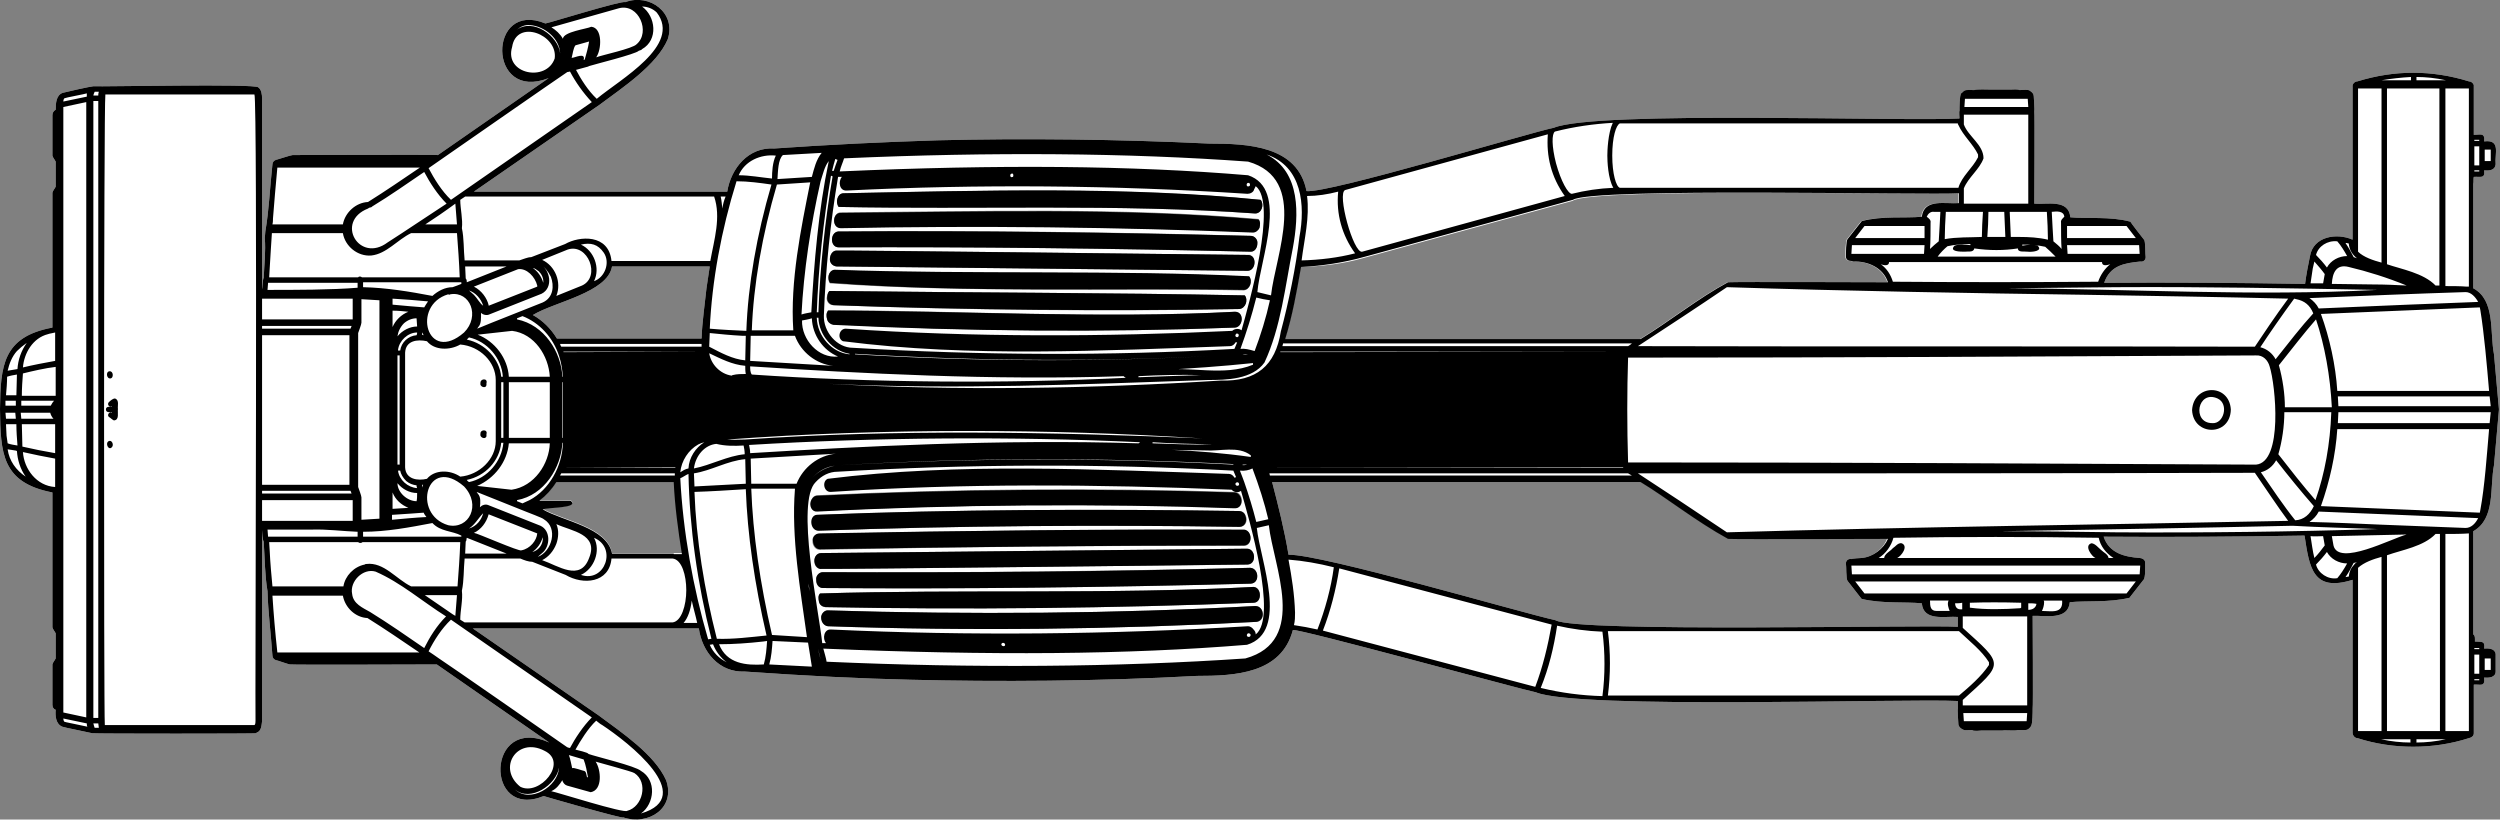
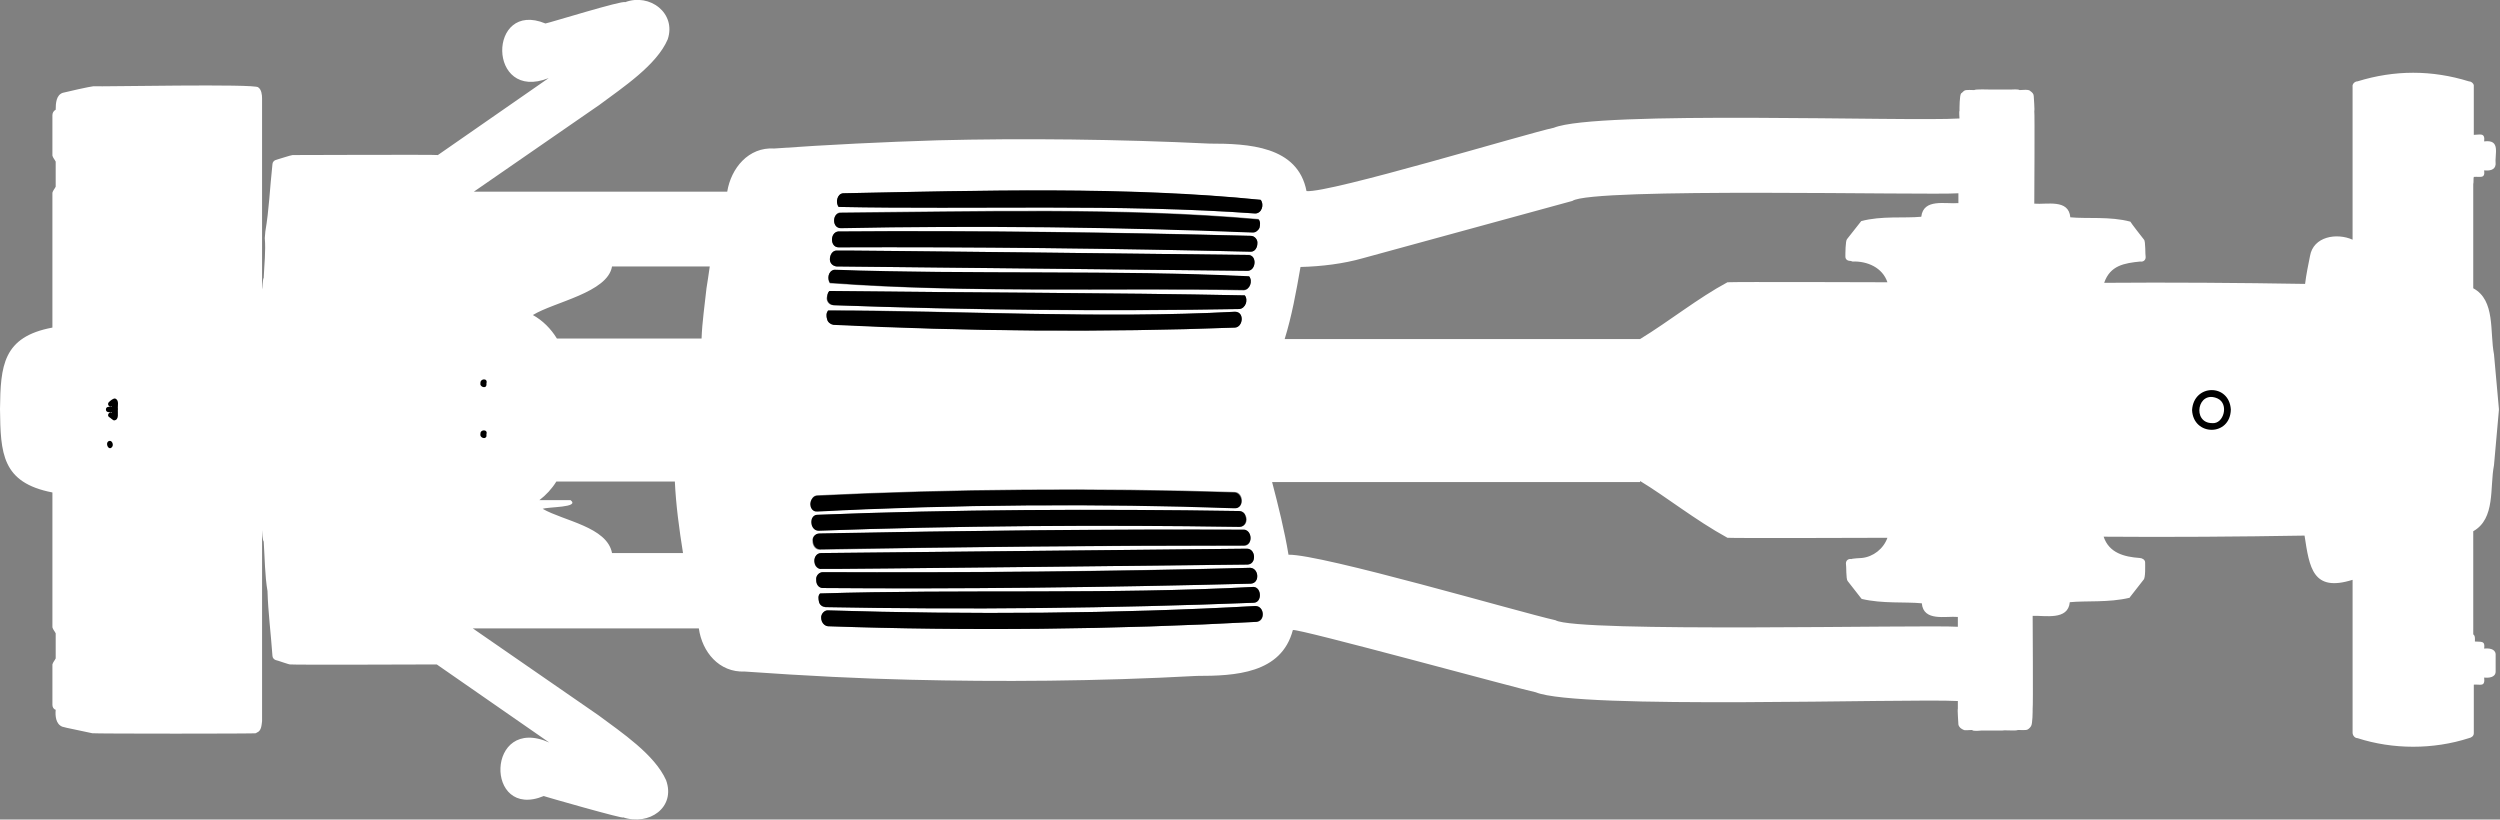
<svg xmlns="http://www.w3.org/2000/svg" version="1.0" x="0px" y="0px" height="100%" width="100%" preserveAspectRatio="none" viewBox="0 0 457.9 150.1" style="enable-background:new 0 0 457.9 150.1;" xml:space="preserve">
  <rect x="0" y="0" width="457.9" height="150.1" fill="#808080" stroke="none" />
  <g id="fill">
    <path class="fill" fill="#ffffff" d="M114.5,0.4c-0.4-0.4-13.9,3.8-14.6,3.9c-10.6-4.4-10.7,14.5,0.6,10L80.2,28.4c0-0.1-26.5,0-26.6,0   c-0.3,0-2.7,0.8-3.1,0.9c-0.3,0.1-0.6,0.4-0.6,0.8c-0.5,4.6-0.6,8.2-1.3,12.3c0,0.1-0.1,1.1-0.1,1.2c0.2,2.4-0.1,4.9-0.2,7.3   c-0.2,0.2-0.2,1.9-0.3,2.1h0v-35c0-0.6-0.1-1.6-0.7-2c-0.3-0.7-28.8-0.1-30.2-0.2c-0.4,0-5.3,1.1-5.6,1.2c-1.2,0.4-1.3,1.9-1.3,3.1   c-0.4,0.2-0.6,0.6-0.6,1v7.4c0.1,0.4,0.4,0.7,0.6,1.1v4.6c-0.2,0.4-0.5,0.7-0.6,1.1c0,0,0,24.7,0,24.7C0.5,61.7,0.1,67,0,74.9   C0.1,83,0.3,88.4,9.6,90.2v24.7c0.1,0.4,0.4,0.7,0.6,1.1v4.6c-0.2,0.4-0.5,0.7-0.6,1.1c0,0,0,7.4,0,7.4c0,0.4,0.2,0.8,0.6,0.9   c-0.1,1.1,0,2.6,1.2,3.1c0.1,0.1,5.2,1.1,5.5,1.2c0.5,0.1,30.4,0.1,29.9,0c0.1,0,0.1,0,0.2-0.1l0,0c0.9-0.3,0.9-1.4,1-2.1h0   c0,0,0-35,0-35h0c0,0.3,0.1,1.9,0.3,2.1c0.2,3,0.2,6.2,0.7,9.1l0,0.1c0.1,3.6,0.6,7.5,0.9,11.7c0,0.4,0.3,0.7,0.6,0.8   c0.2,0,2.6,0.9,2.7,0.8c0.3,0.1,26.5,0,26.8,0l20.6,14.3c-11.6-5.2-11.9,14.3-1,9.8c-0.2,0,15.2,4.4,14.5,3.9   c4.8,1.6,9.7-1.8,7.9-6.8c-2.1-4.7-8.1-8.7-12.4-11.9l-23-15.9c2.4,0,40.7,0,41.4,0c0.6,4.3,3.7,8.1,8.4,7.9   c11.3,0.8,21.5,1.3,30.3,1.5c16,0.4,34.3,0.3,52.5-0.7c7,0,15.5-0.4,17.6-8.4c0.7-0.4,42.3,11,44.5,11.4c7.7,3.2,68,1.1,77.3,1.6   c0,0.1,0,1.3,0,1.4c-0.1,0.2,0.1,2.6,0.1,2.9c0.1,0.5,0.5,0.8,1,1c0,0.1,1.5,0,1.5,0c0.2,0.3,1.6,0.1,1.8,0.1c0,0,3.8,0,3.8,0   c0.3-0.1,2.6,0.1,2.8-0.1c0.3,0,1.6,0.1,1.8-0.1c0.2-0.1,0.5-0.4,0.6-0.6c0.3-0.4,0.3-2.7,0.3-3.2c0.1-0.2,0-16.7,0-17   c2.2-0.1,6.5,0.9,6.8-2.5c3-0.3,7.1,0.1,10.9-0.8c0.1,0,0.1-0.1,0.1-0.1l2.5-3.2c0.4-0.3,0.3-2.7,0.3-3.2c0-0.5-0.6-0.8-1-0.8   c-2.8-0.2-5.6-0.9-6.6-3.9c11.7,0.1,25.1,0,36.8-0.2c0.9,5.9,1.5,10.4,8.8,8.1v28c0,0.5,0.4,1,0.9,1c6.5,2.1,13.9,2.1,20.4,0   c0.5-0.1,0.9-0.4,0.9-0.9c0-0.1,0-8.8,0-8.9c1.2-0.1,2.1,0.5,1.9-1.3c0.8,0.1,2.1,0,2.1-1.1c0-0.1,0-3.1,0-3.2   c-0.1-1-1.3-1.1-2.1-1c0.2-1.5-0.5-1.2-1.7-1.3c0-0.3,0.1-1.1-0.3-1.3c0,0,0,0,0,0V97.3c4.1-2.3,3-8,3.8-12.1   c0,0,0.9-10.1,0.9-10.1c0-0.1,0-0.1,0-0.2c0-0.1-0.9-9.9-0.9-10c-0.8-4.1,0.3-9.9-3.8-12.1V33.7c0.1-0.3,0-1,0.1-1.3   c1.2-0.1,2.1,0.4,1.9-1.2c0.9,0.1,2,0,2.1-1.1c-0.2-1.9,1-4.6-2.1-4.2c0.2-1.7-0.8-1.2-1.9-1.2v-8.8c0-0.1,0-0.2,0-0.3   c-0.1-0.4-0.5-0.7-0.9-0.7c-6.8-2.1-13.6-2.1-20.4,0c-0.5,0-1,0.5-0.9,1c0,0,0,28,0,28c-2.9-1.3-7.2-0.6-7.8,3   c-0.3,1.5-0.7,3.4-0.9,5.1c-11.8-0.2-25-0.3-36.8-0.2c1.1-3.2,3.7-3.6,6.6-3.9c0.5,0.1,1-0.2,1-0.8c-0.1-0.4,0-2.9-0.3-3.2   c-0.1-0.1-2.5-3.2-2.5-3.3c-3.7-1-8-0.5-11-0.8c-0.3-3.4-4.3-2.3-6.6-2.5c0-0.3,0.1-16.7,0-17c0.1,0.1-0.1-2.7-0.1-2.7   c0-0.4-0.3-0.7-0.6-0.9c-0.3-0.4-1.5-0.2-2-0.2c-0.2-0.2-1.4-0.1-1.6-0.1c0,0-3.7,0-3.7,0c-0.3,0-2.8-0.1-3,0.1   c-0.3,0-1.5-0.1-1.8,0.1c-0.2,0.1-0.4,0.4-0.6,0.5c-0.3,0.4-0.3,2.7-0.3,3.2c-0.1,0.1,0,1.3,0,1.4c-9.4,0.6-66.5-1.5-74.3,1.7   c-4.8,1-41.1,12-45.3,11.6c-1.6-8.3-10.7-8.7-17.8-8.7c-16.5-0.8-34.2-1-49.8-0.6c-9.7,0.3-20.1,0.8-29.9,1.5   c-4.7-0.3-7.9,3.6-8.6,7.9c-0.1,0-2,0-2,0c0,0-44.4,0-44.4,0l23-15.9c4.3-3.2,10.5-7.3,12.5-12C123.9,2.4,119-1.3,114.5,0.4z    M150.2,104.2c-0.6-0.1-1-0.6-1-1.1c-0.2-0.8,0.3-1.8,1.2-1.8c0,0,78-0.8,78-0.8c1.6,0,1.8,2.9,0.1,2.9   C228.4,103.4,150.2,104.3,150.2,104.2z M149.8,93.6c-1,0.1-1.5-1-1.2-1.9c0.1-0.6,0.6-1,1.2-1c24.5-1.2,50.9-1.4,76.4-0.6   c1.6,0.1,1.8,3,0,2.9C201.2,92.2,174.8,92.4,149.8,93.6z M227,93.6c0.6,0,1,0.4,1.2,0.9l0,0c0.4,0.9-0.1,2-1.1,2   c-25.6-0.4-52.2-0.2-77.1,0.7c-1.5,0-1.8-2.6-0.3-2.9C174.5,93.3,201.3,93.2,227,93.6z M227.9,97.1c1.5,0.2,1.6,2.9-0.1,2.9   c-25.8-0.1-52.7,0.2-77.7,0.7c-0.8,0-1.3-0.8-1.3-1.6c-0.1-0.7,0.5-1.3,1.2-1.3C175.9,97.2,202.8,96.9,227.9,97.1z M150.7,107.7   c-0.8-0.1-1.3-0.8-1.2-1.5c-0.1-0.7,0.5-1.4,1.2-1.4c26.2,0.1,53.3-0.2,78.3-0.8c1.6,0.1,1.7,2.8,0.1,2.9   C202.3,107.6,175.2,107.9,150.7,107.7z M151.2,111.2c-0.6,0-1-0.4-1.2-1c-0.1-0.5-0.2-1.1,0.2-1.5c25.5-0.8,53.4,0.2,79.4-1.2   c1.5,0.1,1.6,2.8,0,2.9C204.1,111.4,177,111.7,151.2,111.2z M151.7,114.7c-0.8-0.1-1.2-0.8-1.2-1.5c-0.1-0.7,0.5-1.5,1.3-1.4   c25.8,0.8,52.9,0.6,78.2-0.8c1.6,0,1.8,2.8,0.2,2.9C204.2,115.3,177.1,115.6,151.7,114.7z M300.4,88.1c4.8,2.9,10,7.1,16,10.4   c0,0,0,0,0,0c1,0.1,29.2,0,29.3,0c-0.7,2-2.6,3.5-4.7,3.7c-0.2,0-1.8,0.1-1.9,0.2c-0.5-0.1-1,0.2-1,0.8c0.1,0.5,0,2.8,0.3,3.2   c0,0,2.5,3.2,2.5,3.2c0,0,0.1,0.1,0.1,0.1c3.8,0.9,7.9,0.5,11,0.8c0.3,3.4,4.4,2.3,6.6,2.5v1.8c-6.1-0.4-69.8,1.1-73.7-1.2   c-6.7-1.5-42.8-12.1-48.9-12c-0.7-4.3-1.9-9.1-3-13.3H300.4z M123.6,88.1c0.2,4.4,0.8,8.8,1.5,13.2h-1.7h-11.3   c-0.9-4.8-8.9-5.9-12.7-8.1c1-0.4,6.9-0.2,5.1-1.6c-0.1,0-0.1,0-0.2,0h-5.5c1.2-0.9,2.3-2.1,3.1-3.4H123.6z M153.8,38.9   c24.8-0.2,51.8-1,76.7,1.2c0.4,0.4,0.3,1,0.2,1.5c-0.1,0.5-0.7,0.9-1.2,0.9c-24.5-1-50.6-1.3-75.5-0.8   C152.4,41.8,152.4,39.2,153.8,38.9z M153.6,45.3c-1.6,0-1.6-2.7-0.1-2.9c25-0.2,51.2,0.1,75.6,0.8c0.7,0,1.3,0.7,1.2,1.4   c0,0.7-0.5,1.5-1.2,1.5C204.1,45.5,178,45.2,153.6,45.3z M152,47.5c0-0.7,0.3-1.5,1.1-1.6c0.2-0.1,75.3,0.8,75.5,0.8   c1.7,0,1.4,2.9-0.1,2.9c0,0-75.2-0.8-75.2-0.8C152.6,48.8,152,48.2,152,47.5z M152,51.9c-0.6-0.8-0.3-2.3,0.8-2.4   c25.1,0.9,51.8,0,76,1.2c0.7,0.8,0.1,2.4-1,2.5C203.9,52.7,177.1,53.7,152,51.9z M102,62c-1.1-1.8-2.6-3.3-4.4-4.3   c3.9-2.4,13.7-4.1,14.5-8.9H130c-0.2,1.4-0.4,2.8-0.6,4c-0.3,2.9-0.8,6.2-0.9,9.2H102z M151.9,53.3c24.3,0.3,51.3,0.3,76.1,0.8   c0.6,0.8,0.1,2.4-1,2.5c-24,0.5-49.7,0.2-74.4-0.7c-0.7,0-1.2-0.6-1.2-1.3C151.5,54.1,151.6,53.6,151.9,53.3z M226.2,57.1   c1.7,0,1.5,2.8,0,2.9c-23.8,0.9-49.3,0.7-73.6-0.6c-0.5-0.1-1-0.4-1.1-1c-0.1-0.5-0.2-1.2,0.2-1.6   C175.8,56.9,201.9,58.4,226.2,57.1z M358.7,35.4v1.8c-2.4,0.2-6.4-0.9-6.8,2.5c-3.1,0.3-7.3-0.2-11,0.8c-0.1,0.1-2.5,3.2-2.6,3.3   c-0.3,0.3-0.3,2.7-0.3,3.2c0,0.6,0.5,0.8,1,0.8c0.1,0,0.2,0.1,0.3,0.1c2.7-0.1,5.5,1.1,6.4,3.8c-0.4,0-28.1-0.1-29.3,0   c-5.4,2.9-10.6,7.1-16,10.4h-65.1c1.3-4.2,2.1-8.6,2.9-13.2c3.9-0.1,7.9-0.6,11.4-1.6c0,0,38.4-10.5,38.4-10.5   C291.5,34.3,353.3,35.8,358.7,35.4z M230.9,36.6c0.7,0.8,0.2,2.5-1,2.5c-24.9-1.8-51.6-0.7-76.3-1.2c-0.6-0.8-0.2-2.3,0.8-2.5   C179.6,34.9,206.4,34.2,230.9,36.6z" />
  </g>
  <g id="line">
    <g>
-       <path class="st1" d="M114.5,0.4c-0.4-0.4-13.9,3.8-14.6,3.9c-10.6-4.4-10.7,14.5,0.6,10L80.2,28.4c0-0.1-26.5,0-26.6,0    c-0.3,0-2.7,0.8-3.1,0.9c-0.3,0.1-0.6,0.4-0.6,0.8c-0.5,4.6-0.6,8.2-1.3,12.3c0,0.1-0.1,1.1-0.1,1.2c0.2,2.4-0.1,4.9-0.2,7.3    c-0.2,0.2-0.2,1.9-0.3,2.1h0v-35c0-0.6-0.1-1.6-0.7-2c-0.3-0.7-28.8-0.1-30.2-0.2c-0.4,0-5.3,1.1-5.6,1.2    c-1.2,0.4-1.3,1.9-1.3,3.1c-0.4,0.2-0.6,0.6-0.6,1l0,7.4c0.1,0.4,0.4,0.7,0.6,1.1v4.6c-0.2,0.4-0.5,0.7-0.6,1.1c0,0,0,24.7,0,24.7    C0.5,61.7,0.1,67,0,74.9C0.1,83,0.3,88.4,9.6,90.2v24.7c0.1,0.4,0.4,0.7,0.6,1.1v4.6c-0.2,0.4-0.5,0.7-0.6,1.1c0,0,0,7.4,0,7.4    c0,0.4,0.2,0.8,0.6,0.9c-0.1,1.1,0,2.6,1.2,3.1c0.1,0.1,5.2,1.1,5.5,1.2c0.5,0.1,30.4,0.1,29.9,0c0.1,0,0.1,0,0.2-0.1l0,0    c0.9-0.3,0.9-1.4,1-2.1h0c0,0,0-35,0-35h0c0,0.3,0.1,1.9,0.3,2.1c0.2,3,0.2,6.2,0.7,9.1l0,0.1c0.1,3.6,0.6,7.5,0.9,11.7    c0,0.4,0.3,0.7,0.6,0.8c0.2,0,2.6,0.9,2.7,0.8c0.3,0.1,26.5,0,26.8,0l20.6,14.3c-11.6-5.2-11.9,14.3-1,9.8    c-0.2,0,15.2,4.4,14.5,3.9c4.8,1.6,9.7-1.8,7.9-6.8c-2.1-4.7-8.1-8.7-12.4-11.9c0,0-23-15.9-23-15.9c2.4,0,40.7,0,41.4,0    c0.6,4.3,3.7,8.1,8.4,7.9c11.3,0.8,21.5,1.3,30.3,1.5c16,0.4,34.3,0.3,52.5-0.7c7,0,15.5-0.4,17.6-8.4c0.7-0.4,42.3,11,44.5,11.4    c7.7,3.2,68,1.1,77.3,1.6c0,0.1,0,1.3,0,1.4c-0.1,0.2,0.1,2.6,0.1,2.9c0.1,0.5,0.5,0.8,1,1c0,0.1,1.5,0,1.5,0    c0.2,0.3,1.6,0.1,1.8,0.1c0,0,3.8,0,3.8,0c0.3-0.1,2.6,0.1,2.8-0.1c0.3,0,1.6,0.1,1.8-0.1c0.2-0.1,0.5-0.4,0.6-0.6    c0.3-0.4,0.3-2.7,0.3-3.2c0.1-0.2,0-16.7,0-17c2.2-0.1,6.5,0.9,6.8-2.5c3-0.3,7.1,0.1,10.9-0.8c0.1,0,0.1-0.1,0.1-0.1l2.5-3.2    c0.4-0.3,0.3-2.7,0.3-3.2c0-0.5-0.6-0.8-1-0.8c-2.8-0.2-5.6-0.9-6.6-3.9c11.7,0.1,25.1,0,36.8-0.2c0.9,5.9,1.5,10.4,8.8,8.1v28    c0,0.5,0.4,1,0.9,1c6.5,2.1,13.9,2.1,20.4,0c0.5-0.1,0.9-0.4,0.9-0.9c0-0.1,0-8.8,0-8.9c1.2-0.1,2.1,0.5,1.9-1.3    c0.8,0.1,2.1,0,2.1-1.1c0-0.1,0-3.1,0-3.2c-0.1-1-1.3-1.1-2.1-1c0.2-1.5-0.5-1.2-1.7-1.3c0-0.3,0.1-1.1-0.3-1.3c0,0,0,0,0,0V97.3    c4.1-2.3,3-8,3.8-12.1c0,0,0.9-10.1,0.9-10.1c0-0.1,0-0.1,0-0.2c0-0.1-0.9-9.9-0.9-10c-0.8-4.1,0.3-9.9-3.8-12.1V33.7    c0.1-0.3,0-1,0.1-1.3c1.2-0.1,2.1,0.4,1.9-1.2c0.9,0.1,2,0,2.1-1.1c-0.2-1.9,1-4.6-2.1-4.2c0.2-1.7-0.8-1.2-1.9-1.2v-8.8    c0-0.1,0-0.2,0-0.3c-0.1-0.4-0.5-0.7-0.9-0.7c-6.8-2.1-13.6-2.1-20.4,0c-0.5,0-1,0.5-0.9,1c0,0,0,28,0,28c-2.9-1.3-7.2-0.6-7.8,3    c-0.3,1.5-0.7,3.4-0.9,5.1c-11.8-0.2-25-0.3-36.8-0.2c1.1-3.2,3.7-3.6,6.6-3.9c0.5,0.1,1-0.2,1-0.8c-0.1-0.4,0-2.9-0.3-3.2    c-0.1-0.1-2.5-3.2-2.5-3.3c-3.7-1-8-0.5-11-0.8c-0.3-3.4-4.3-2.3-6.6-2.5c0-0.3,0.1-16.7,0-17c0.1,0.1-0.1-2.7-0.1-2.7    c0-0.4-0.3-0.7-0.6-0.9c-0.3-0.4-1.5-0.2-2-0.2c-0.2-0.2-1.4-0.1-1.6-0.1c0,0-3.7,0-3.7,0c-0.3,0-2.8-0.1-3,0.1    c-0.3,0-1.5-0.1-1.8,0.1c-0.2,0.1-0.4,0.4-0.6,0.5c-0.3,0.4-0.3,2.7-0.3,3.2c-0.1,0.1,0,1.3,0,1.4c-9.4,0.6-66.5-1.5-74.3,1.7    c-4.8,1-41.1,12-45.3,11.6c-1.6-8.3-10.7-8.7-17.8-8.7c-16.5-0.8-34.2-1-49.8-0.6c-9.7,0.3-20.1,0.8-29.9,1.5    c-4.7-0.3-7.9,3.6-8.6,7.9c-0.1,0-2,0-2,0c0,0-44.4,0-44.4,0l23-15.9c4.3-3.2,10.5-7.3,12.5-12C123.9,2.4,119-1.3,114.5,0.4z     M113.4,1.5c3.6-0.9,5.8,4.4,3.2,6.6c-0.7,0.8-6.4,2-7.4,2.4c1-1.4,1.2-5.4-0.9-5.6c-0.8,0.4-5.1,0.9-5.2,2.2    c-0.5-0.9-1.3-1.6-2.1-2.1L113.4,1.5z M108.4,18.7L82.6,36.6c-1.7-1.6-3.1-3.9-4.1-5.8c0,0,24.6-17.1,25.4-17.6    c0.2,0,0.4-0.1,0.5-0.1C105.4,15,106.8,17,108.4,18.7z M50,40c0.2-2.8,0.5-5.9,0.8-9.3h26.1c-3.1,2.1-6.3,4.3-9.5,6.3    c-2.2,0.1-4.2,1.9-4.6,4.1H49.9C50,40.7,50,40.3,50,40z M71,44.4c-5.2,3.9-9.7-3.8-3.6-6.2c0.1-0.1,0.3-0.2,0.4-0.2    c0.2,0,0.3-0.1,0.4-0.2c3.3-2,6.4-4.2,9.5-6.3c1,1.9,2.4,4.1,4.1,5.8C77.5,40.1,74.6,42.1,71,44.4z M77.9,41.1    c1.7-1.1,3.6-2.4,5.5-3.8c0.1,1.2,0.2,2.5,0.3,3.8H77.9z M106.9,11c0.4-1.5-1.6-0.4-2.2-0.4c0.2-0.7,0.3-1.8,0.7-2.3l2.5-0.7    c-0.2,1.2-0.5,2.3-0.8,3.3L106.9,11z M101.6,10.7c-1.5,4.4-9.3,2.9-7.8-2.1C94.6,3.4,102.2,6.3,101.6,10.7z M97.1,4.6    c2.6,0.2,5.4,2.4,5.5,5.2c-0.3-3.2-5-6.6-8-4.3C95.3,4.9,96.1,4.5,97.1,4.6z M49.6,45.8c0.1-1,0.1-2.1,0.2-3.1h13    c0.4,2.4,2.7,4.3,5.2,4.1c2.8-0.3,4.8-2.9,7.3-4.1h8.4c0.2,2.6,0.4,5.4,0.5,8.1H66.3c-0.2-0.2-0.6-0.2-0.7,0H49.3    C49.4,49.2,49.5,47.4,49.6,45.8z M110.6,46.3c1.2,1.8,0.2,4.5-1.8,5.2c1.2-2.4,0-5.6-2.4-6.7C108.2,44.4,109.5,44.7,110.6,46.3z     M246.4,34.8l37.1-10.2c-0.3,4,0.6,7.8,3.1,11.3l-37.1,10.2C247.9,46.5,244.8,35.3,246.4,34.8z M362.3,28.3v0.5    c-1,2-3,3.5-3.6,5.6h-62c-0.7-0.2-1.4-2.6-1.4-5.9c0-3.4,0.7-5.6,1.4-5.9h61.9c0,0.1,0,0.2,0.1,0.3    C359.6,24.9,361.4,26.4,362.3,28.3z M294.4,28.5c0,0.9,0.1,4.2,1.1,5.9c-2.6,0.1-5.2,0.5-7.6,1.1c-0.7,0-2-2.3-2.9-5.6    c-0.8-3.1-0.8-5.4-0.2-5.8c3.5-0.9,7.1-1.4,10.6-1.6C294.5,24.4,294.4,27.7,294.4,28.5z M249.7,47.1c0,0,38.4-10.5,38.4-10.5    c3.5-2.3,65.3-0.8,70.7-1.2v1.8c-2.4,0.2-6.4-0.9-6.8,2.5c-3.1,0.3-7.3-0.2-11,0.8c-0.1,0.1-2.5,3.2-2.6,3.3    c-0.3,0.3-0.3,2.7-0.3,3.2c0,0.6,0.5,0.8,1,0.8c0.1,0,0.2,0.1,0.3,0.1c2.7-0.1,5.5,1.1,6.4,3.8c-0.4,0-28.1-0.1-29.3,0    c-5.4,2.9-10.6,7.1-16,10.4h-65.1c1.3-4.2,2.1-8.6,2.9-13.2C242.2,48.7,246.1,48.1,249.7,47.1z M356.7,45.1    c1.3-0.3,2.8-0.4,4.2-0.4c0,0.1,0,0.1,0,0.2c-1.1-0.1-2.1-0.2-2.9,0.1c-1.1,1.1,1.1,1.1,1.8,1.1c0.6-0.1,1.7,0.2,1.8-0.6    c2.8,0.4,5.4,0.4,8,0c0,0.8,1.2,0.5,1.8,0.6c0.7,0.1,2.9-0.1,1.8-1.1c-0.8-0.2-1.8-0.2-2.8,0c0-0.1,0-0.1,0-0.2    c1.4,0,2.9,0.1,4.2,0.4c0.6,0.5,1.3,1.2,1.9,1.8h-21.6C355.4,46.3,356.1,45.6,356.7,45.1z M364,43.4c0.1-1.1,0.2-3.5,0.2-4.6h2.9    l0.2,4.6H364z M356.4,38.8c2.2,0,4.5,0,6.8,0c-0.1,1.2-0.2,3.5-0.2,4.6c-2.2,0.1-4.6,0-6.8,0.4C356.2,42.5,356.3,40.2,356.4,38.8z     M369.9,43.4c-0.5,0-1.1,0-1.6,0l-0.2-4.6c2.2,0,4.5,0,6.8,0c0.1,1.5,0.2,3.7,0.2,5.1C373.4,43.5,371.6,43.4,369.9,43.4z     M354.2,38.8c0.1,0,1.1,0,1.2,0c-0.1,1.5-0.2,4.3-0.3,5.4c-0.5,0.4-1.1,0.9-1.6,1.4c0.1-1.1,0.1-3.7,0.1-4.8    c0.1-0.5-0.3-0.8-0.7-1.1C353.1,39.2,353.6,38.7,354.2,38.8z M378.1,39.7c-0.3,0.3-0.7,0.6-0.6,1.1c0,1.1,0,3.7,0.1,4.8    c-0.4-0.5-0.9-0.9-1.5-1.4c-0.1-1.2-0.2-3.8-0.3-5.4C376.7,38.7,378,38.6,378.1,39.7z M352.5,41.4l0,2.2h-12.7l1.7-2.2H352.5z     M339.2,44.9h13.3l-0.1,1.6h-13.3L339.2,44.9z M378.7,46.5l-0.1-1.6h13.2l0.1,1.6H378.7z M378.6,43.6l0-2.2h10.9l1.7,2.2H378.6z     M365.3,132.1h-5.6l-0.1-1.5c2.9,0,8.8,0,11.7,0l-0.1,1.5H365.3z M359.5,129.2v-1c7.6-6.9,7.6-6.3,0-13.2v-2.1c2.9,0,8.8,0,11.8,0    v16.3H359.5z M242.3,115.5c1.4-3.6,2.4-7.5,3-11.4l38.9,10.3c-0.7,3.9-1.6,7.7-3,11.4L242.3,115.5z M282.2,126    c1.5-3.7,2.4-7.4,3-11.4c2.6,0.6,5.5,1,8.3,1.1c0.5,3.8,0.5,8,0,11.8C289.7,127.4,285.9,126.9,282.2,126z M364.3,121.3v0.5    c-1.4,2.1-3.6,4-5.5,5.6h-64.3c0.5-3.9,0.5-7.9,0-11.8h64.3C360.7,117.4,363,119.2,364.3,121.3z M354.7,111.9    c-1.1,0-1.2-0.8-1.2-1.9c1.1,0,2.3,0,3.4,0c-0.3,0.6,0,1.4,0.2,1.9H354.7z M370.2,111.3L370.2,111.3c-0.1,0.1-0.2,0.1-0.2,0.1    c-2.9,0.2-6.3,0.3-9.2-0.1c0-0.3,0-0.6,0-0.9c2.8-0.1,5.9-0.1,9.4,0C370.2,110.7,370.2,111,370.2,111.3z M358.1,110.5    c0.4,0,0.9,0,1.3-0.1c0,0.4,0,0.9,0,1.2c-0.1,0-0.1,0-0.1,0C358.5,111.7,358.1,111.2,358.1,110.5z M371.5,111.7c0-0.3,0-0.8,0-1.2    c0.5,0,1,0,1.5,0.1C372.9,111.3,372.3,111.7,371.5,111.7z M374.4,110.3c0-0.1,0-0.2-0.1-0.3c1.1,0,2.3,0,3.4,0    c0.2,2.5-2,1.9-3.7,1.9C374.2,111.5,374.4,110.9,374.4,110.3z M378.5,108.7c-7.8,0-29.5,0-37,0l-1.7-2.2h51.4l-1.7,2.2H378.5z     M339.2,105.2l-0.1-1.6H392l-0.1,1.6H339.2z M341,102.2c-0.2,0-1.8,0.1-1.9,0.2c-0.5-0.1-1,0.2-1,0.8c0.1,0.5,0,2.8,0.3,3.2    c0,0,2.5,3.2,2.5,3.2c0,0,0.1,0.1,0.1,0.1c3.8,0.9,7.9,0.5,11,0.8c0.3,3.4,4.4,2.3,6.6,2.5v1.8c-6.1-0.4-69.8,1.1-73.7-1.2    c-6.7-1.5-42.8-12.1-48.9-12c-0.7-4.3-1.9-9.1-3-13.3h67.5c4.8,2.9,10,7.1,16,10.4c0,0,0,0,0,0c1,0.1,29.2,0,29.3,0    C345,100.5,343.1,102,341,102.2z M85.3,99.2c0.2-0.2,0.1-0.5,0.2-0.7l7.3,2.9h-7.6C85.2,100.6,85.3,99.9,85.3,99.2z M84.5,51.8    l0,0.2c0,0-1.5,0.6-1.6,0.6c-1.4,0-2.7,0.7-3.7,1.6c-4.2-0.8-8.4-1.5-12.7-1.6l0-0.9H84.5z M387.7,52.6    c15.6-0.1,32.1,0.2,47.7,0.5c-22.7,1.2-45.2-0.2-67.8-0.3C374.3,52.7,381,52.7,387.7,52.6z M430.2,44.6c0.1,1.1,0.6,2,1.5,2.7    c-0.2-0.1-0.4-0.1-0.6-0.2c-0.4-0.8-0.9-1.7-1.5-2.6C429.7,44.5,429.9,44.5,430.2,44.6z M431.2,103.4c-0.6,0.6-0.9,1.3-1,2.2    c-0.2,0-0.4,0.1-0.6,0.1c0.5-0.7,1-1.6,1.5-2.6c0.2,0,0.4-0.1,0.6-0.1C431.5,103.1,431.3,103.2,431.2,103.4z M387.7,97.5    c-7.1-0.1-14.1-0.2-21.2-0.2c17.8-0.3,35.6-0.6,53.4-1c5.1,0.3,10.4,0.4,15.6,0.6C420,97.4,403.3,97.6,387.7,97.5z M123.4,101.4    h-11.3c-0.9-4.8-8.9-5.9-12.7-8.1c1-0.4,6.9-0.2,5.1-1.6c-0.1,0-0.1,0-0.2,0l-5.5,0c1.2-0.9,2.3-2.1,3.1-3.4h21.5    c0.2,4.4,0.8,8.8,1.5,13.2H123.4z M8.8,61.2c0.2-0.1,1-0.2,1.3-0.3v5.2c-1.7,0.3-4.3,0.8-5.9,1.2C4.4,64.7,6,61.9,8.8,61.2z     M9.9,73.4c-0.2,0.2-0.4,0.5-0.6,0.9H3.9l0-0.9H9.9z M9.2,75.6c0.1,0.4,0.3,0.8,0.6,1.1H3.9l-0.1-1.1H9.2z M11.6,130.5V19.6    l4.2-0.9v112.7L11.6,130.5z M100.9,50.7c0.6,1.6,0.5,3.8-1.5,4.7c-2.7,1.1-9.4,3.7-12,4.8c0.1-0.1,0.1-0.2,0.2-0.3    c0.6-0.6,0.5-1.8,0.5-2.6c0.4,0.4,1.1,0.5,1.5,0.3c0,0,9.6-3.8,9.6-3.8c2.2-1.1,1.6-4.5-0.4-5.5C99.7,48.8,100.4,49.7,100.9,50.7z     M434.7,52.1c-2.5,0-5.1-0.1-7.6-0.1c0.1-2,0.8-3.7,3.1-3.1l0,0c3.4,0.8,7.2,2,10.6,3.4C438.8,52.2,436.8,52.1,434.7,52.1z     M427.4,99.9l-0.3-1.7c4.9-0.1,8.8-0.2,13.7-0.3C438.1,98.6,428.3,103.8,427.4,99.9z M97,91.6c-0.4,0.2-0.9,0.4-1.3,0.6l-1-0.4    c0-0.1,0-0.1,0-0.2c5-0.9,8.1-6,8.3-10.5h0.1C103,85.4,100.6,89.7,97,91.6z M17.3,16.9c0-0.1,0.1-0.1,0.1-0.1l0.7,0    c-0.1,0.3-0.1,0.5-0.1,0.7h-0.9C17.1,17.4,17.2,17.1,17.3,16.9z M18,131.5h-0.9v-113H18V131.5z M17.3,133.2    c-0.1-0.2-0.1-0.4-0.2-0.7H18c0,0.2,0.1,0.5,0.1,0.8l-0.7,0C17.3,133.3,17.3,133.3,17.3,133.2z M46.8,132c0,0.2,0,0.7-0.2,0.8    c0,0-27.3,0-27.4,0C19,131.2,19,19,19.3,17.3h27.3C47.2,18,46.7,131.2,46.8,132z M143.4,28.4l7.1-0.4c-1,1.2-1.4,2.9-1.8,4.4    l-6.3,0.4C142.5,31.4,142.5,29.2,143.4,28.4z M137.7,68.6c-0.3-0.4-0.3-1-0.3-1.5c20.3,1.3,44.3,2.6,68.4,1.8    c0.1,0.1,0.2,0.2,0.4,0.3C183.9,70.3,159.7,70.1,137.7,68.6z M454.3,56.8c0.7,4.3,1.2,10.1,1.6,14.8h-27.8    c-0.3-4.7-1.4-9.7-3-14.1c9.6-0.4,19.5-0.8,29.1-1.2L454.3,56.8z M454.3,93.4l-0.1,0.5c-9.6-0.4-19.6-0.8-29.1-1.2    c1.6-4.5,2.7-9.4,3-14.1h27.8C455.5,83.2,455.1,89.1,454.3,93.4z M298.5,85.7C298.5,85.7,298.5,85.7,298.5,85.7c6.5,0,13,0,19.5,0    C311.6,85.7,305.1,85.7,298.5,85.7z M131.3,117c-2.3-9-3.8-18.3-4.1-26.9c3.1-0.1,6.3-0.3,9.4-0.5c0.3,8.3,1.6,17.3,3.8,26.8    C137.4,116.7,134.3,117.1,131.3,117z M103.2,85.6h20.5c0,0,0,0,0,0.1L103.2,85.6C103.2,85.7,103.2,85.7,103.2,85.6z M82.1,96.2    c-6.8-2-3.9-13,2.9-7.1C88.2,92.5,85.9,97,82.1,96.2z M98.7,49.7c0.5,0.5,0.9,1.3,0.8,2.1c-0.3-1.1-1-2.1-1.9-2.7    C97.9,49.1,98.3,49.4,98.7,49.7z M415.7,67.1c1.1,3.4,2.5,17.6-2.5,18c-37.9-0.2-76.9-0.4-115-0.4c-0.2-6.5-0.2-13.1,0-19.2    c38.5,0,76.7-0.2,115-0.4C414.5,65,415.4,66,415.7,67.1z M152.9,85.3C152.9,85.3,152.9,85.3,152.9,85.3c-1.5,0.3-3,1-4.1,2.2    C149.9,86.3,151.3,85.5,152.9,85.3z M220.7,82.5c2.8,0.2,6.1-0.9,8.4,0.9v0.3c-4.9-0.7-9.9-1.1-14.4-1.3    C216.7,82.4,218.8,82.5,220.7,82.5z M227.6,85.1c0.3,0,0.5,0,0.8,0c-0.3,0.1-0.6,0.1-0.8,0.1C227.6,85.2,227.6,85.2,227.6,85.1z     M222.1,81.4c-3.7,0.1-7.4-0.1-11-0.2c0-0.1,0-0.1,0-0.2C214,81.2,218.1,81.3,222.1,81.4z M153.9,85.2c24-1.4,48.2-1.4,72-0.2    c0,0,0,0,0,0.1C201.6,83.8,177.4,83.9,153.9,85.2C153.9,85.3,153.9,85.2,153.9,85.2z M148.1,106.9    C148.1,106.9,148.1,106.9,148.1,106.9c0.1,0.5,0.1,0.9,0.2,1.4C148.2,107.9,148.1,107.4,148.1,106.9z M183.4,118    c0.1-0.4,0.7-0.3,0.7,0.1C184.1,118.5,183.4,118.4,183.4,118z M228.5,116.6c-0.3-0.2,0-0.7,0.2-0.6    C229.3,116,229.1,116.9,228.5,116.6z M150.3,120.8C150.3,120.9,150.3,120.9,150.3,120.8l-0.5-2c0,0,0,0,0,0    C150,119.5,150.2,120.2,150.3,120.8z M229.6,115.3c-0.2-0.3-0.6-0.6-1-0.6l0,0c-25.2,1.5-50.9,1.8-76.4,0.6    c-1.3-0.1-1.6,1.7-0.9,2.5c-0.2,0-0.5,0-0.7,0c-0.6-5.9-4.9-25.9-1.2-29.5c1.1-1.2,2.5-1.9,4-1.9c23.6-1.4,48-1.5,72.5-0.2    c0.2,0.4,0.3,0.8,0.5,1.2c-0.1,0-0.2,0.1-0.3,0.1c-0.2-0.4-0.6-0.7-1-0.7c-24.5-0.8-49.6-2.1-73.5,0.9c-1.1,0.5-0.7,2.5,0.6,2.4    c24.2-1.6,49-1.4,73.4-0.4c0.4,0.5,1.2,0.6,1.7,0.2c1.4,4.9,6.8,23.1,2.7,26.3C230,115.8,229.8,115.5,229.6,115.3z M226.4,88.9    c-0.4-0.4,0.3-0.8,0.5-0.4C227.1,88.9,226.7,89.1,226.4,88.9z M227.9,88.3c-0.2-0.6-0.5-1.3-0.8-2.1c0.9,0.1,1.7-0.1,2.3-0.4    c1.2,3.2,2.2,6.3,2.9,9.3l-2.2,0.5C229.5,93.2,228.7,90.6,227.9,88.3z M136.5,80.5L136.5,80.5c-1.1,0-2.2,0.1-3.3,0    c28.6-2.1,58.8-2,87-0.2C192.6,79.1,164,78.6,136.5,80.5z M151.4,121.2c-0.1-0.7-0.4-1.6-0.6-2.4c30.9,1.3,55.6,1.1,77.6-0.7    c7.8-2.4,2.4-15.5,1.8-21.4l2.2-0.5c0.8,7.4,7.3,21.2-4.3,24.4C204.8,122.2,178.3,122.4,151.4,121.2z M137.2,81.5    c23-1.4,48.3-1.6,71.6-0.5c-0.1,0.1-0.2,0.2-0.3,0.2c-25.5-0.8-51.3,0.6-71.1,1.8C137.4,82.5,137.3,82,137.2,81.5z M78.2,87.7    c-1.7,0.4-3.9,0.1-4-2.1c0,0,0-21,0-21c0.1-2.2,2.2-2.5,4-2.1c1.4,1.7,4.2,1.7,6.1,0.6c3.6,0.3,6.5,3.2,6.5,6.5c0,0,0,11.2,0,11.2    c0,3.3-3,6.2-6.5,6.5C82.4,86,79.6,86,78.2,87.7z M74.4,88.1c0.6,0.5,1.2,0.7,1.9,0.8c0,0.2,0,0.3,0.1,0.5    c-1.7-0.1-3.3-1.5-3.5-3.2h0.4C73.4,86.8,73.8,87.5,74.4,88.1z M76.3,91.8c-1.7,0-3.5-1.6-3.5-3.3c0.9,1.1,2.2,1.8,3.6,1.8    C76.4,90.8,76.4,91.4,76.3,91.8z M66.2,91.1c0-0.3-0.5-1.6-0.6-1.9c0,0,0-28.2,0-28.2c0.1-0.3,0.6-1.6,0.6-1.9c0,0,0-4.2,0-4.3    l3.3,0.2v40l-3.3,0.2V91.1z M74,59.2c0.7-0.6,1.5-0.9,2.3-0.9c0,0.5,0.1,1,0.1,1.5c-1.3,0-2.7,0.7-3.6,1.8    C72.9,60.8,73.3,59.9,74,59.2z M71.9,90.2c0.5,1.3,1.6,2.3,2.9,2.8c-0.8,0.1-1.7,0.1-2.9,0.2V90.2z M72.8,85.1v-20h0.4v20H72.8z     M72.9,64.1c0.2-1.7,1.8-3.2,3.5-3.2c0,0.2,0,0.3-0.1,0.5c-1.5,0.1-2.8,1.3-3,2.8H72.9z M77.3,61.3c0-0.2,0-0.3,0.1-0.4    c0,0.2,0.1,0.3,0.2,0.5L77.3,61.3z M74.8,57.1c-1.3,0.5-2.4,1.6-2.9,2.8v-3C72.9,56.9,73.9,57,74.8,57.1z M64.4,59.7l-0.2,0.5H48    v-0.5H64.4z M64,61.4v27.4H48V61.4H64z M64.2,89.9l0.2,0.5H48v-0.5H64.2z M71.8,95.2c0-0.3,0-0.6,0-0.9c2.8-0.2,4.8-0.3,5.8-0.4    c0.1,0.3,0.3,0.5,0.5,0.8C76.1,94.8,74,95,71.8,95.2z M77.3,88.8l0.2,0c-0.1,0.1-0.1,0.3-0.2,0.5C77.3,89.1,77.3,88.9,77.3,88.8z     M85.9,88.3c0,0-0.4-0.3-0.4-0.4c3.4-0.7,6-3.5,6.3-6.8h0.4C91.9,84.5,89.3,87.6,85.9,88.3L85.9,88.3z M100.7,80.2h-7.5V70h7.5    V80.2z M92.2,80.2h-0.4V70h0.4V80.2z M93.2,81.2h7.5c-0.1,3.7-2.8,7.9-7,8.5l-6.3-0.7C90.6,87.6,92.9,84.6,93.2,81.2z M91.8,69    c-0.3-3.2-2.9-6.1-6.3-6.8c0.1-0.1,0.3-0.3,0.4-0.4c3.3,0.7,6,3.8,6.2,7.2H91.8z M61.3,54.7l3.3,0v3.8H48v-3.8H61.3z M48,91.6    h16.6v3.8c-2.2,0-14.1,0-16.6,0V91.6z M85.9,96.8c1.1-0.7,1.7-1.9,2.6-2.8C88.2,95.2,87.3,96.4,85.9,96.8z M95.5,100.8    c-0.3,0.3-8.2-3.2-8.7-3.2c1.3-0.6,2.3-1.9,2.7-3.4l8.9,3.5C98.3,99,97.1,100.5,95.5,100.8z M99.4,98.4c0.1,0.7-0.2,1.5-0.7,2    c-0.3,0.3-0.7,0.6-1.2,0.7C98.4,100.5,99.1,99.5,99.4,98.4z M100.7,69h-7.5c-0.2-3.4-2.6-6.5-5.7-7.7l6.3-0.7    C97.9,61.1,100.5,65.2,100.7,69z M86.8,54c-0.3-0.3-0.6-0.5-0.9-0.8c1.2,0.4,2.2,1.5,2.6,2.8C87.9,55.6,87.4,54.6,86.8,54z     M98.4,52.3c0,0.1,0,0.2,0,0.2L89.5,56c0,0,0-0.1,0-0.1c-0.3-1.3-1.3-2.7-2.7-3.4l8.1-3.2C96.5,49.1,98,50.7,98.4,52.3z     M77.7,56.3c-1.3-0.1-3.8-0.3-5.8-0.5c0-0.4,0-0.7,0-1.1c1.7,0.1,4.5,0.3,6.5,0.5C78.1,55.6,77.9,56,77.7,56.3z M127.9,81.4    c0.4-0.2,0.7-0.3,1.1-0.4c-1.6,1-2.8,2.8-2.9,4.8c-0.6,0.1-1,0.4-1.5,0.7C124.8,84.4,126.1,82.4,127.9,81.4z M131.2,81.3    c1.6,0.4,3.3,0.4,5,0.3c0.1,0.5,0.2,1,0.2,1.6c-3.2,0.3-6.2,2-9.3,2.6C127.4,83.4,129.1,81.5,131.2,81.3z M137.5,84    c4.9-0.3,10.1-0.6,15.6-0.9c-3.2,0.3-6,2.5-7.2,5.5h-8.3L137.5,84z M145.6,89.6c-0.7,8.9,1,18.4,2.2,27.1l-6.4-0.4    c-2.2-9.5-3.5-18.5-3.8-26.8H145.6z M428.2,77.5l0.1-2h27.9l-0.2,2H428.2z M428.3,74.4l-0.1-1.8H456l0.2,1.8H428.3z M134.2,68.7    c-0.1,0-0.1,0.1-0.2,0.1c-2.1-0.3-3.8-2.1-4.1-4.1c2.1,1,4.2,2.1,6.6,2.3c0,0.5,0,1,0.1,1.5C135.8,68.5,135,68.5,134.2,68.7z     M150.3,33.2c0.4-1.2,0.7-2.7,1.5-3.7c-1.9,9-2.7,18.7-3.2,27.7c-0.5,0.1-1.2,0.2-1.8,0.4C147.2,49.7,148.5,41.1,150.3,33.2z     M150.9,57.8c0.3-8.4,1.2-17.1,2.6-25.4c0.2,0,0.4,0,0.7,0c-0.7,0.8-0.5,2.6,0.9,2.5c24.1-1.2,48.8-1,73.4,0.6    c0.5,0,1.1-0.3,1.2-0.8c0.1-0.2,0.2-0.4,0.3-0.6c4,3.1-1.2,21.4-2.6,26.4c-0.5-0.4-1.3-0.3-1.7,0.1c-23.5,1.1-47.3,1.2-70.8-0.4    c-1.2,0-1.6,1.8-0.5,2.3c23.4,3,47.8,1.7,70.9,0.9c0.4,0,0.8-0.3,1-0.7c0.1,0,0.2,0,0.3,0c-0.2,0.4-0.3,0.8-0.5,1.2    c-23,1.3-46.5,1.2-69.9-0.2C153.3,63.7,150.8,60.8,150.9,57.8z M185.5,32.4c-0.6,0.3-0.6-0.7-0.1-0.6    C185.6,31.7,185.7,32.3,185.5,32.4z M228.8,34.1c-0.6,0.3-0.6-0.7-0.1-0.6C228.9,33.4,229.1,34,228.8,34.1z M227.6,64.9    C227.6,64.9,227.6,64.9,227.6,64.9c0.3,0,0.6,0,1,0.1C228.3,65,227.9,65,227.6,64.9C227.6,65,227.6,65,227.6,64.9z M227.2,63.9    c1.1-3,2.1-6.2,2.9-9.4c0.8,0.2,1.7,0.4,2.5,0.5c-0.7,3.2-1.7,6.4-2.8,9.3C228.8,64,227.9,63.8,227.2,63.9z M226.4,61.7    c-0.3-0.2,0-0.7,0.2-0.6C227.1,61.1,226.9,62,226.4,61.7z M225.9,65C225.9,65,225.9,65.1,225.9,65c-22.9,1.3-46.2,1.3-69.3-0.1    c0,0,0-0.1,0-0.1C179.8,66.2,203.1,66.3,225.9,65z M230.3,53.5c0.5-6,5.8-18.9-1.7-21.4c-21.3-1.8-45.7-2-74.8-0.7    c0.2-0.9,0.6-1.7,0.8-2.4c27.1-1.2,52-1,74,0.6c11.2,3.2,5,17.1,4.2,24.5C232,53.9,231.1,53.7,230.3,53.5z M153,29.1    c0.1,0.1,0.3,0.1,0.4,0.2c-0.2,0.6-0.5,1.3-0.7,2c-0.1,0-0.2,0-0.3,0C152.6,30.5,152.8,29.7,153,29.1z M152.5,32.3    c-1.4,8.1-2.3,16.7-2.6,24.9c-0.1,0-0.2,0-0.3,0c0.3-8.1,1.2-16.8,2.6-25C152.4,32.2,152.4,32.3,152.5,32.3z M149.9,58.2    C149.9,58.2,149.9,58.2,149.9,58.2c0.1,3.2,2.6,6.1,5.7,6.6c0,0,0,0.1,0,0.1c-3.2-0.3-5.9-3.3-6-6.7    C149.7,58.2,149.8,58.2,149.9,58.2z M146.9,58.7c0.5-0.1,1.2-0.2,1.8-0.4c0.1,3.1,2.1,5.9,4.8,7C149.9,65.7,146.8,62.2,146.9,58.7    z M145.6,61.5c1.1,3,3.9,5.2,7,5.5c-5.2-0.3-10.3-0.6-15.2-0.9l0.1-4.6H145.6z M208,67.9C208,67.9,208,67.9,208,67.9    C208,67.9,208,67.9,208,67.9C208,67.9,208,67.9,208,67.9L208,67.9z M212.3,67.8c5.7-0.3,11.5-0.7,17.2-1.3v0.3    C224.2,69,217.9,67,212.3,67.8z M135.9,61.5l0.7,0l-0.1,4.5c-2.3-0.2-4.5-1.4-6.6-2.5l0.1-2.5C131.9,61.2,134,61.4,135.9,61.5z     M103.1,70v10.2H103V70H103.1z M82.5,53.9c3.6-0.6,5.5,4,2.5,7c-6.8,5.9-9.7-5-2.9-7C82.2,54,82.3,54,82.5,53.9z M99.3,101.3    c1.5-1.2,1.6-4.1-0.3-5c0,0-9.6-3.8-9.6-3.8c-0.5-0.2-1.1,0-1.5,0.4c0.1-0.8,0.2-1.9-0.4-2.5c-0.1-0.1-0.1-0.2-0.2-0.3    c2.3,0.9,6.7,2.7,9,3.6c0.2,0.1,3.2,1.2,3.3,1.4c2.7,1.6,1.5,5.9-1.1,6.9C98.9,101.6,99.1,101.5,99.3,101.3z M127.1,86.7    c3.2-0.5,6.1-2.3,9.4-2.6l0.1,4.5c-3.1,0.2-6.3,0.3-9.4,0.5L127.1,86.7z M148,117.7c0.2,1.4,0.5,2.9,0.7,4.4l-7.8-0.4    c0.4-1.4,0.5-2.9,0.6-4.3L148,117.7z M417.3,83.2c0.7-2.4,1.1-5.2,1.1-7.7h8.6c-0.2,5.8-1.2,11.3-2.9,16.1    C421.9,89.1,419.4,85.9,417.3,83.2z M427.1,74.6h-8.6c0-2.4-0.4-5.2-1.1-7.7c2.3-2.9,4.7-6,6.8-8.4    C425.8,63.3,426.8,68.8,427.1,74.6z M318.4,64.5c-6.7,0-13.3,0-19.9,0c0,0,0,0,0,0C305.1,64.5,311.8,64.5,318.4,64.5z M142.3,33.8    l6.1-0.4c-1.7,8.5-3.7,18.1-3.1,27.1h-7.6C138,52.2,139.6,43,142.3,33.8z M102.8,86.7h20.8c0,0.1,0,0.3,0,0.4h-21    C102.6,87,102.7,86.9,102.8,86.7z M124.6,87.6c0.5-0.2,1-0.6,1.5-0.8c0.2,9.9,1.6,19.9,4.2,30.2l-0.6,0.1    C126.9,107.5,125.1,97.3,124.6,87.6z M139.8,117.5l0.7-0.1c-0.1,1.4-0.2,2.9-0.6,4.3c-3.2,0.2-6.8-0.1-8.2-3.7    C134.4,118,137.1,117.8,139.8,117.5z M232.1,85.6h65.2c0,0,0,0,0,0.1L232.1,85.6C232.1,85.7,232.1,85.7,232.1,85.6z M414.1,86.5    c1.2-0.3,2.2-1.1,2.8-2.2c2.1,2.7,4.7,5.9,6.9,8.4c-0.7,1.5-1.8,2.5-3.4,2.6C418.3,92.7,416.1,89.4,414.1,86.5z M436.2,96.1    c-4.4-0.2-8.9-0.4-13.2-0.5c0.7-0.5,1.3-1.1,1.7-1.9c9.6,0.4,19.6,0.8,29.2,1.2c-0.5,1-1.3,1.8-2.3,1.8    C446.5,96.5,441.4,96.3,436.2,96.1z M441.1,55.8c-5.5,0.2-11,0.5-16.4,0.7c-0.4-0.8-1-1.4-1.7-1.9c9.5-0.4,19.1-0.8,28.6-1.1    c1,0,1.8,0.9,2.3,1.8C449.7,55.5,445.4,55.6,441.1,55.8z M420.6,54.8c1.5,0.3,2.5,1.1,3.1,2.6c-2.2,2.4-4.6,5.5-6.9,8.4    c-0.6-1.1-1.6-1.9-2.8-2.2c1.5-2.3,4-5.9,6.2-8.9L420.6,54.8z M297.3,64.4C297.3,64.5,297.3,64.5,297.3,64.4l-62.8,0.1    c0,0,0,0,0-0.1H297.3z M208.5,68.9c3.8-0.2,7.7-0.3,11.5-0.2c-4.1,0.1-8.4,0.3-11.5,0.4C208.6,69,208.5,69,208.5,68.9z     M142.1,28.5c-0.6,1.2-0.7,3-0.7,4.2c-2-0.2-4.1-0.6-6.1-0.6C136.4,29.5,139.3,28.2,142.1,28.5z M134.9,33.2    c2.1,0,4.3,0.3,6.4,0.6c-2.7,9.2-4.3,18.4-4.6,26.8c-2.2-0.1-4.5-0.2-6.7-0.4C130.4,51.5,132.1,42.2,134.9,33.2z M128.6,64.4    C128.6,64.5,128.6,64.5,128.6,64.4l-25.4,0.1c0,0,0,0,0-0.1H128.6z M130,118.1l0.6-0.1c0.5,1.3,1.4,2.5,2.5,3.3    C131.7,120.6,130.6,119.5,130,118.1z M232.5,86.7h65.7c0.2,0.1,0.5,0.3,0.7,0.4h-66.3C232.6,87,232.5,86.8,232.5,86.7z M300,86.7    c40,0,76.3,0,113-0.1c2,2.9,4.1,6.1,6.1,8.8c-34.2,0.7-68.4,1.1-102.8,2.1C310.2,93.4,304.9,89.9,300,86.7z M425.5,98.2l0.3,1.7    c-0.6,0.8-1.2,1.6-1.9,2.3c-0.3-1.2-0.5-2.7-0.7-4C424,98.3,424.7,98.2,425.5,98.2z M424.2,103.4c0.7-0.7,1.4-1.5,2-2.3    c0.7,1.3,2.2,2.1,3.7,2.1c-0.6,1.1-1.2,2-1.8,2.7C426.4,106.2,424.6,105,424.2,103.4z M428.1,44.2c0.7,0.8,1.3,1.8,1.8,2.7    c-1.5,0-3,0.8-3.7,2.1c-0.6-0.8-1.3-1.6-2-2.3C424.6,45.1,426.3,44,428.1,44.2z M423.6,49.2c0.1-0.4,0.2-0.8,0.3-1.3    c0.7,0.8,1.4,1.6,1.9,2.3l-0.3,1.7c-0.8,0-1.6,0-2.3,0C423.3,51.1,423.5,50,423.6,49.2z M382.4,54c12.1,0.2,24.5,0.4,36.7,0.7    c-2.3,3.1-4.7,6.7-6.1,8.8c-37.8-0.1-75.4,0-113-0.1c5.5-3.6,11-7.2,16.3-10.8C338.2,53.3,360.7,53.7,382.4,54z M298.2,63.4h-63.3    c0-0.2,0.1-0.3,0.1-0.5h63.9C298.7,63.1,298.4,63.3,298.2,63.4z M238,43.4c-0.6,5.3-2,12.1-3.4,17.3c-1,6.3-4.5,9.2-11,9    c-23.8,1.5-48.1,1.9-71.8,0.6c23.6,1.1,46.1,0.1,69.5-0.7c3.3,0,8.1-0.1,10.3-3.2c3-6.4,3.8-14,5.2-21c1.1-6,1.5-13.9-4.8-17.1    C238.5,30.5,239.1,37.6,238,43.4z M128.5,63c0,0.1,0,0.3,0,0.5h-25.7c-0.1-0.2-0.2-0.3-0.2-0.5H128.5z M102.4,65.2    c0.4,1.2,0.6,2.5,0.7,3.8H103c-0.2-4.5-3.3-9.5-8.3-10.5c0-0.1,0-0.1,0-0.2l1-0.4C98.8,59.1,101.3,61.8,102.4,65.2z M15.9,17.7    l-4.3,0.9c0-0.3,0.1-0.5,0.2-0.6c0.1-0.1,3.9-0.8,4.1-0.9C15.9,17.3,15.9,17.5,15.9,17.7z M3.1,64.3c0.5-0.5,1.1-1,1.8-1.5    c-1,1.4-1.6,3.1-1.7,4.8c-0.6,0.1-1.2,0.2-1.8,0.3C1.7,66.6,2.2,65.3,3.1,64.3z M4.2,68.4c1.6-0.4,4.2-1,6-1.2v5.3H4    C4,71.1,4.1,69.7,4.2,68.4z M2.9,73.4l0,0.9H1l0-0.9H2.9z M2.8,75.6l0.1,1.1H1.1L1,75.6H2.8z M10.1,77.7V83    c-1.8-0.3-4.3-0.8-6-1.2C4.1,80.4,4,79,4,77.7H10.1z M2.7,82.5c0.2,0,0.3,0.1,0.4,0.1c0.1,1.6,0.6,3.3,1.6,4.7    c-1.8-1.2-3-2.9-3.3-5C1.9,82.4,2.3,82.4,2.7,82.5z M4.2,82.8c1.7,0.4,4.2,0.9,5.9,1.2v5.2C6.7,89,4.4,85.9,4.2,82.8z M12.2,132.3    c0,0-0.4-0.1-0.4-0.1c-0.1-0.1-0.2-0.3-0.2-0.6l4.3,0.9c0,0.2,0,0.4,0.1,0.6L12.2,132.3z M66.5,97.4c4.3,0,8.5-0.8,12.7-1.6    c1.5,1.6,3.6,1.4,5.3,2.3l0,0.2h-18L66.5,97.4z M99.3,102.6c1.2-0.6,2.1-1.7,2.6-3l0,0c0.4-1.1,0.5-2.5,0-3.6    c2.8,1.3,7.8,1.8,6,6.2C106.3,106.6,102.2,103.6,99.3,102.6z M106.4,105.3c2.4-1.1,3.7-4.4,2.4-6.8    C113.1,100.3,110.8,106.8,106.4,105.3z M125.2,102.4C125.2,102.4,125.2,102.4,125.2,102.4C125.2,102.4,125.2,102.4,125.2,102.4    L125.2,102.4z M431.9,104c1.1-1,2.8-1.6,4.3-2v31.9h-4.3V104z M437.2,133.9v-32.2c2.8-1,6.7-1.6,8.9-3.9c0.3,0,0.5,0,0.8,0v36.1    H437.2z M446.1,52.3c-2.2-2.3-6.3-3-8.9-3.9V16.2h9.6v36.1L446.1,52.3z M436.2,16.2v31.9c-1.5-0.4-3.3-1-4.3-2V16.2H436.2z     M129.4,52.8c-0.3,2.9-0.8,6.2-0.9,9.2H102c-1.1-1.8-2.6-3.3-4.4-4.3c3.9-2.4,13.7-4.1,14.5-8.9H130    C129.8,50.2,129.6,51.5,129.4,52.8z M104,45.7c3.7-1.2,6.1,5,2.6,6.6c0,0-4.7,1.9-4.7,1.9c1-2.5-0.2-5.5-2.6-6.6L104,45.7z     M85.5,51.7c0-0.2,0-0.5-0.2-0.7c0-0.7-0.1-1.5-0.1-2.2h7.6L85.5,51.7z M49.1,51.8h16.4l0,0.9c-4.8,0.4-11.6,0.4-16.5,0.4    L49.1,51.8z M1.3,69c0.6-0.2,1.2-0.3,1.8-0.4C3.1,69.9,3,71.2,3,72.4H1.1C1.2,71.3,1.3,70.1,1.3,69z M1.2,79.8    c0-0.7-0.1-1.4-0.1-2.1H3c0,1.3,0.1,2.6,0.2,3.9c-0.6-0.1-1.3-0.2-1.8-0.4L1.2,79.8z M57.1,97c2.7-0.1,5.7,0.3,8.4,0.4l0,0.9H49.1    L49,97H57.1z M49.4,100.9l-0.1-1.6h16.3c0.2,0.2,0.6,0.2,0.8,0h17.9c-0.1,2.7-0.3,5.5-0.5,8.1h-8.5c-2.7-1.3-5-4.5-8.2-4.1    c-0.1,0-0.2,0-0.3,0.1c-2,0.4-3.6,2.1-3.9,4h-13C49.7,105.3,49.5,103.1,49.4,100.9z M108.4,131.4c-1.6,1.6-3.1,3.9-4,5.6    c-0.1,0-0.5-0.1-0.6-0.2c-0.4-0.3-23-16-23.4-16.2c-0.3-0.2-1.7-1.2-1.9-1.3c1-2,2.4-4.2,4.1-5.8L108.4,131.4z M107.5,142.3    c-0.1-0.3-0.1-1-0.5-1.1c-0.2,0-2-0.7-2.2-0.5c-0.2-0.8-0.3-1.6-0.6-2.4l2.7,0.8c0.4,1,0.6,2.2,0.8,3.3L107.5,142.3z M95.3,144.1    c-4.3-3.4-0.6-9.2,4.4-6.6C104.2,139.6,98.8,145.9,95.3,144.1z M81.7,112.9c-1.7,1.7-3,3.8-4,5.8c-3.2-2.2-6.5-4.5-9.9-6.6    c-1.4-0.8-3.1-1.5-3.3-3.3c-0.5-2.3,2-4.8,4.3-4.1C73.4,106.7,77.4,110.2,81.7,112.9z M62.8,109.1c0.4,2.2,2.3,4,4.5,4.1    c3.2,2,6.4,4.2,9.5,6.3h-26c-0.4-3.7-0.7-7.2-0.9-10.4H62.8z M82.9,112.5c-1.7-1.2-3.4-2.3-5.1-3.5h5.9c-0.1,1.2-0.2,2.6-0.3,3.8    L82.9,112.5z M94.3,144.6C94.3,144.6,94.3,144.6,94.3,144.6c2.9,2.4,7.6-0.9,8.1-4C102.2,144.1,97.1,147.2,94.3,144.6z M101,144.9    c0.9-0.4,1.5-1.2,2-2c0.1,0.5,0.5,0.9,0.9,1c0,0,4.3,1.2,4.3,1.2c2.2-0.4,1.9-4.1,0.9-5.6c0.6,0.2,6.7,1.8,7.1,2.1    c2.6,1.7,1.5,6.2-1.3,6.9c-0.4,0.6-13.2-3.5-14-3.6C100.9,145,100.9,145,101,144.9z M110.3,132.8c4.7,3.1,17.6,13.1,7.1,16.2    c2.5-1.8,2.9-6.1,0-7.8c-1-0.9-8.2-2.6-9.6-3.1c-0.1-0.3-2.1-0.7-2.4-0.8c0.9-1.6,2.3-3.9,3.8-5.3    C109.6,132.3,109.9,132.6,110.3,132.8z M84.3,113.5c0-1.7,0.5-3.6,0.3-5.3c0.4-1.9,0.3-3.9,0.5-5.9h10.2c0.7,0.3,1.5,0.6,2.2,0.6    c0,0,6.1,2.4,6.1,2.4c3.2,1.9,8,1.5,8.4-3h11.2c1.7,0.2,2.5,3.1,2.5,5.8c0,2.8-0.9,5.7-2.5,5.9H85.1L84.3,113.5z M125.2,114.1    c0.8-0.9,1.3-2.4,1.5-4.1c0.3,1.4,0.7,2.7,1,4.1H125.2z M237.2,112.2c-0.1-3.3-0.6-6.5-1.2-9.7c2.7,0.2,5.5,0.7,8.3,1.4    c-0.5,3.8-1.6,7.8-3,11.4c-1.3-0.3-2.9-0.6-4.3-0.8C237.2,113.7,237.2,113,237.2,112.2z M387.1,102.2h-0.9c-0.1-0.7-0.9-1-1.4-1.5    c-0.5-0.4-1-1.1-1.7-1.2c-1.5,0.4,0.1,2.5,0.7,2.7h-36.3c0.8-0.4,2.1-2.2,0.8-2.7c-0.7-0.1-1.1,0.6-1.6,0.9    c-0.5,0.6-1.5,1-1.6,1.8h-1c1.3-0.8,2.3-2.2,2.7-3.7c12.4-0.2,25-0.2,37.6,0C384.7,100,385.7,101.3,387.1,102.2z M436.7,135.4h4.8    v0.6c-1.7,0-3.6-0.2-5.4-0.6H436.7z M442.6,136v-0.6c0.3,0,5.4,0,5.4,0C446.2,135.8,444.3,136,442.6,136z M453.2,124.4h0.9v0.2    h-0.9V124.4z M454.1,118.7v0.2h-0.9v-0.2H454.1z M455.1,122.7v-2.1h1.1v2.1H455.1z M454.1,119.9v3.5h-0.9v-3.5H454.1z     M452.2,119.3c0,3,0,11.5,0,14.6h-4.3V97.8c1.4,0,2.9,0,4.3-0.1V119.3z M451.8,52.5c-1.1-0.1-2.8-0.1-3.9-0.1V16.2h4.3    c0,9,0,27.1,0,36.3C452.1,52.5,451.9,52.5,451.8,52.5z M453.2,31.4v-0.2h0.9v0.2H453.2z M454.1,26.8v3.5h-0.9v-3.5H454.1z     M455.1,29.5v-2.1h1.1v2.1H455.1z M454.1,25.6v0.2h-0.9v-0.2H454.1z M447.4,14.7h-4.8v-0.6c1.7,0,3.6,0.2,5.4,0.6H447.4z     M441.6,14.1v0.6c-0.3,0-5.3,0-5.4,0C438,14.4,439.8,14.2,441.6,14.1z M384.3,51.6c-12.6,0.1-25.2,0.1-37.6,0    c-0.4-1.3-1.1-2.4-2.2-3.2c0.5,0.2,1.5,0.4,1.5-0.4H385c0,0.8,0.9,0.6,1.5,0.4C385.5,49.2,384.7,50.4,384.3,51.6z M367.5,37.3    c-1.9,0-5.9,0-7.8,0v-2.8c0.8-2,2.9-3.5,3.6-5.5c0-2.5-2.8-4-3.6-6.2V21h11.1h0.7v16.3H367.5z M371.4,18.1l0.1,1.5h-11.7l0.1-1.5    H371.4z M245.1,35.1c-0.4,4.1,0.7,8,3.1,11.3c-3.1,0.8-6.4,1.2-9.8,1.3c0.5-3.9,1.5-7.9,1-11.8C241.2,35.9,243.2,35.6,245.1,35.1z     M132.3,38.2c-0.1-0.7-0.1-1.4-0.3-2.2h0.9C132.6,36.7,132.4,37.5,132.3,38.2z M130.8,36c1.3,3.8,0,7.9-0.7,11.8h-18.1    c-0.5-5-5.9-4.6-8.5-3.1c0,0-6.2,2.4-6.2,2.4c-0.7,0-1.5,0.4-2.2,0.6H85.1c-0.2-2-0.1-4.1-0.5-5.9c0.2-1.6-0.3-3.6-0.3-5.2    l0.9-0.6H130.8z M120.3,2.3c4.6,6-6.7,12.2-11,15.8c-1.6-1.5-2.9-3.6-3.8-5.3l2.2-0.6c0.1,0,0.1-0.1,0.2-0.1    c0.9-0.3,8.6-2.2,9.1-2.8c0.2-0.1,0.5-0.1,0.6-0.3c3-1.7,2.5-6,0-7.8C118.6,1.2,119.6,1.6,120.3,2.3z" />
      <path class="st1" d="M21.1,73c-0.3-0.1-0.9,0.4-1.1,0.6c-0.5,0.4,0,1.1,0.5,0.8c0,0,0,0.1,0,0.1c-0.4,0-1.1-0.1-1.1,0.5    c0,0.6,0.7,0.5,1.1,0.5c0,0,0,0.1,0,0.1c-0.5-0.3-1,0.5-0.5,0.8c0.2,0.1,0.7,0.6,0.9,0.6c1-0.1,0.6-1.4,0.7-2.1    C21.5,74.4,21.9,73.3,21.1,73z" />
      <path class="st1" d="M19.9,80.8c-0.7,0.4,0,1.8,0.6,1.1l0,0C20.9,81.5,20.5,80.5,19.9,80.8z" />
-       <path class="st1" d="M20.1,68c-0.8,0-0.6,1.5,0.2,1.3C20.8,69.2,20.8,68,20.1,68z" />
      <path class="st1" d="M89.1,70.5c0-0.1,0-0.2,0-0.3c0.3-1-1.2-0.9-1.1,0C87.8,70.8,89,71.3,89.1,70.5z" />
      <path class="st1" d="M89.1,79.9c0-0.1,0-0.3,0-0.4c0.3-0.9-1.2-0.9-1.1,0C87.8,80.1,88.9,80.6,89.1,79.9z" />
      <path class="st1" d="M153.6,45.3c24.4-0.1,50.5,0.2,75.5,0.8c0.8,0,1.2-0.8,1.2-1.5c0.1-0.7-0.5-1.4-1.2-1.4    c-24.4-0.6-50.6-1-75.6-0.8C152,42.6,152,45.3,153.6,45.3z" />
      <path class="st1" d="M227,56.6c1.1-0.1,1.7-1.6,1-2.5c-24.8-0.5-51.8-0.5-76.1-0.8c-0.3,0.3-0.4,0.8-0.4,1.3    c0,0.7,0.5,1.2,1.2,1.3C177.3,56.8,203,57,227,56.6z" />
      <path class="st1" d="M227.8,53.1c1.1,0,1.7-1.6,1-2.5c-24.2-1.2-50.9-0.3-76-1.2c-1.1,0.2-1.3,1.6-0.8,2.4    C177.1,53.7,203.9,52.7,227.8,53.1z" />
      <path class="st1" d="M228.5,49.6c1.6,0,1.8-2.9,0.1-2.9c-0.2,0-75.3-0.9-75.5-0.8c-0.7,0.1-1.1,0.9-1.1,1.6c0,0.7,0.5,1.2,1.2,1.3    C153.2,48.8,228.5,49.6,228.5,49.6z" />
      <path class="st1" d="M154,41.8c24.8-0.5,50.9-0.2,75.5,0.8c0.5,0,1-0.4,1.2-0.9c0.1-0.5,0.2-1.1-0.2-1.5    c-24.9-2.2-51.8-1.4-76.7-1.2C152.4,39.2,152.4,41.8,154,41.8z" />
      <path class="st1" d="M229.9,39.1c1.2,0,1.7-1.6,1-2.5c-24.5-2.5-51.3-1.7-76.5-1.2c-1.1,0.1-1.4,1.7-0.8,2.5    C178.2,38.4,205,37.3,229.9,39.1z" />
      <path class="st1" d="M226.2,60c1.5-0.1,1.8-2.9,0-2.9c-24.4,1.3-50.4-0.2-74.5-0.2c-0.4,0.4-0.4,1.1-0.2,1.6    c0.1,0.5,0.6,0.9,1.1,1C176.9,60.7,202.4,60.9,226.2,60z" />
      <path class="st1" d="M229.1,106.9c1.7-0.1,1.5-2.8-0.1-2.9c-25,0.7-52.1,0.9-78.3,0.8c-0.7,0-1.3,0.7-1.2,1.4    c0,0.8,0.4,1.5,1.2,1.5C175.2,107.9,202.3,107.6,229.1,106.9z" />
      <path class="st1" d="M149.9,97.2c24.9-0.9,51.5-1.1,77.1-0.7c1,0,1.5-1.1,1.1-2l0,0c-0.1-0.5-0.6-0.9-1.2-0.9    c-25.7-0.4-52.4-0.3-77.4,0.7C148.1,94.6,148.4,97.2,149.9,97.2z" />
      <path class="st1" d="M227.8,99.9c1.7,0,1.6-2.7,0.1-2.9c-25.1-0.1-52,0.2-77.8,0.7c-0.7,0-1.3,0.6-1.2,1.3c0,0.8,0.5,1.6,1.3,1.6    C175.2,100.2,202,99.9,227.8,99.9z" />
      <path class="st1" d="M228.5,103.4c1.7-0.1,1.5-2.9-0.1-2.9c0,0-78,0.8-78,0.8c-0.9,0-1.4,0.9-1.2,1.8c0.1,0.5,0.5,1,1,1.1    C150.2,104.3,228.4,103.4,228.5,103.4z" />
      <path class="st1" d="M229.6,110.4c1.6,0,1.5-2.8,0-2.9c-26.1,1.4-53.9,0.4-79.4,1.2c-0.4,0.4-0.3,1-0.2,1.5c0.1,0.6,0.6,0.9,1.2,1    C177,111.7,204.1,111.4,229.6,110.4z" />
      <path class="st1" d="M230.1,113.9c1.7-0.2,1.5-2.9-0.2-2.9c-25.3,1.4-52.4,1.6-78.2,0.8c-0.7-0.1-1.4,0.7-1.3,1.4    c0,0.7,0.5,1.4,1.2,1.5C177.1,115.6,204.2,115.3,230.1,113.9z" />
      <path class="st1" d="M226.1,93.1c1.8,0.1,1.6-2.8,0-2.9c-25.4-0.8-51.8-0.6-76.4,0.6c-0.6,0-1,0.5-1.2,1c-0.3,0.9,0.2,2,1.2,1.9    C174.8,92.4,201.2,92.2,226.1,93.1z" />
      <path class="st1" d="M401.5,75.1c0.2,4.8,7,4.9,7.1-0.1C408.3,70.2,401.8,70.3,401.5,75.1z M406.2,73c2.1,1,1.1,4.7-1,4.5    C401.4,77.5,402.5,71.3,406.2,73z" />
    </g>
  </g>
</svg>